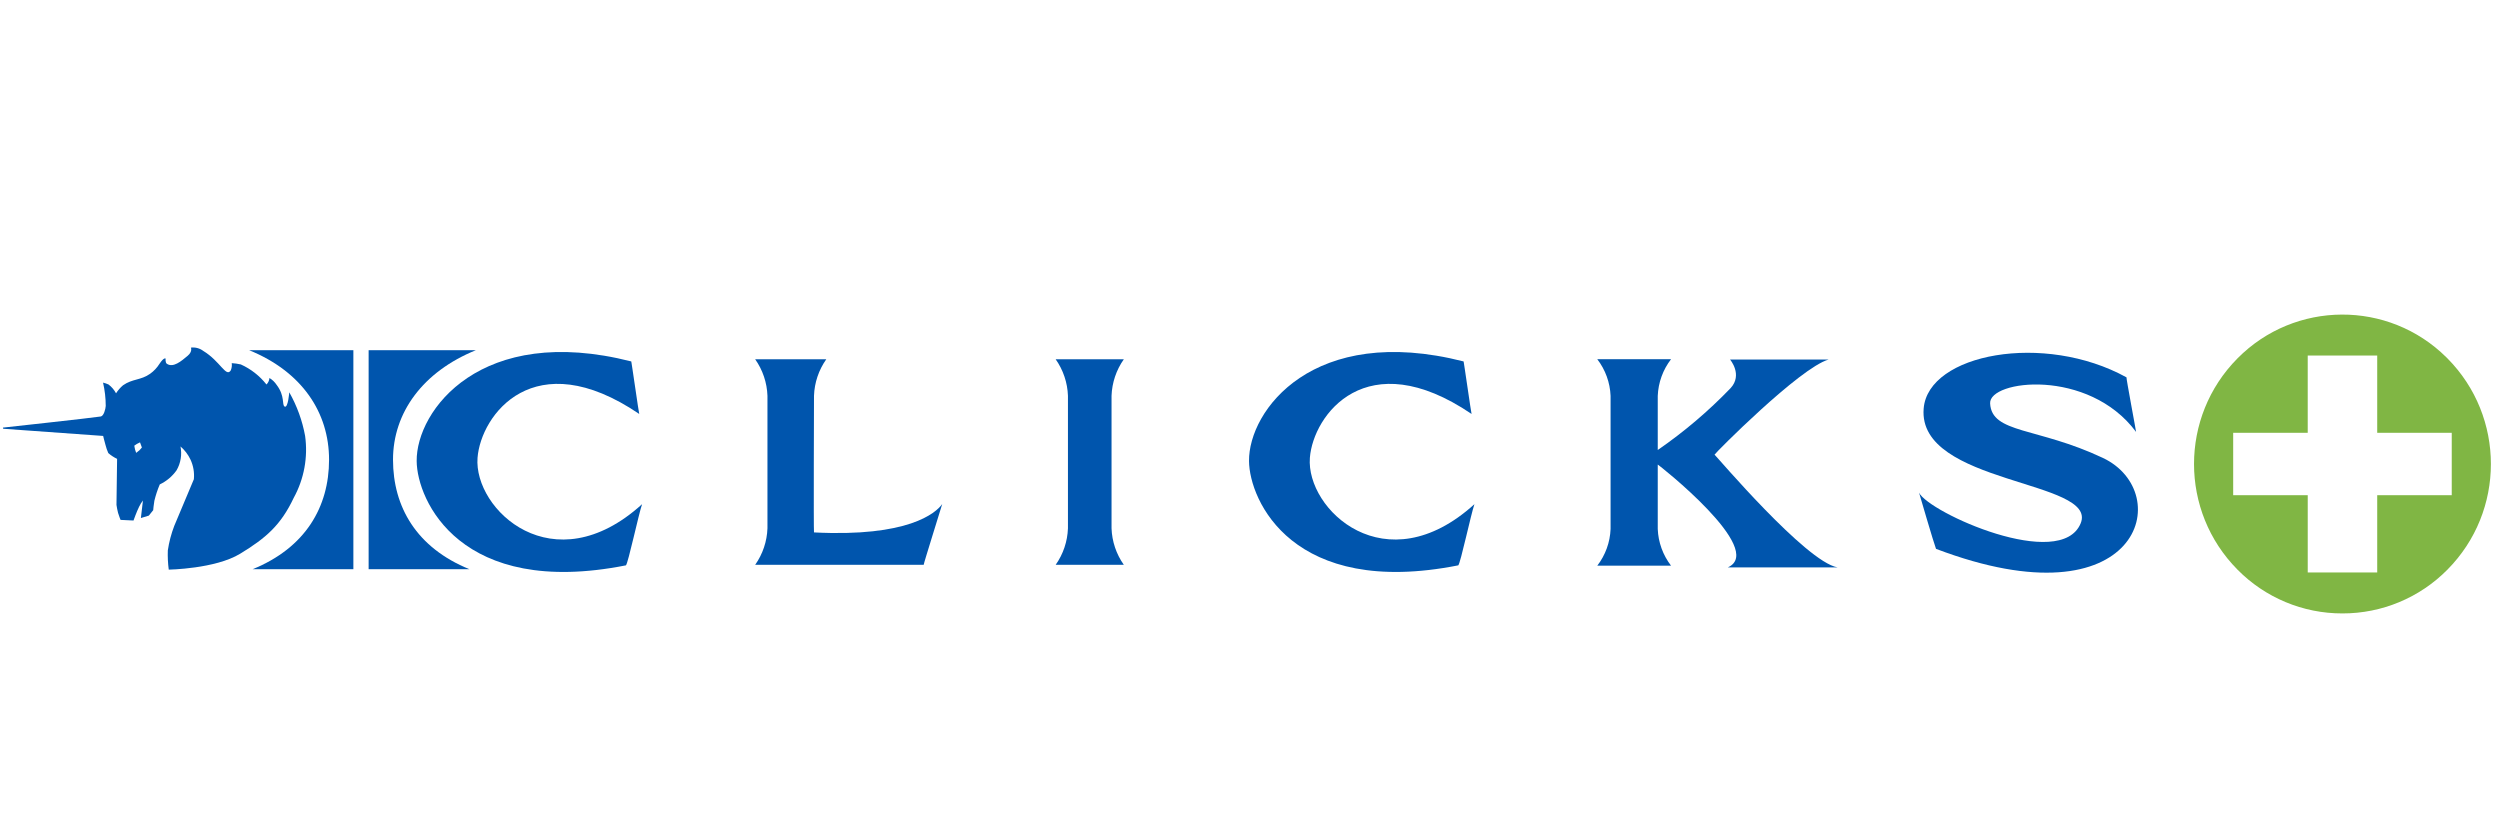
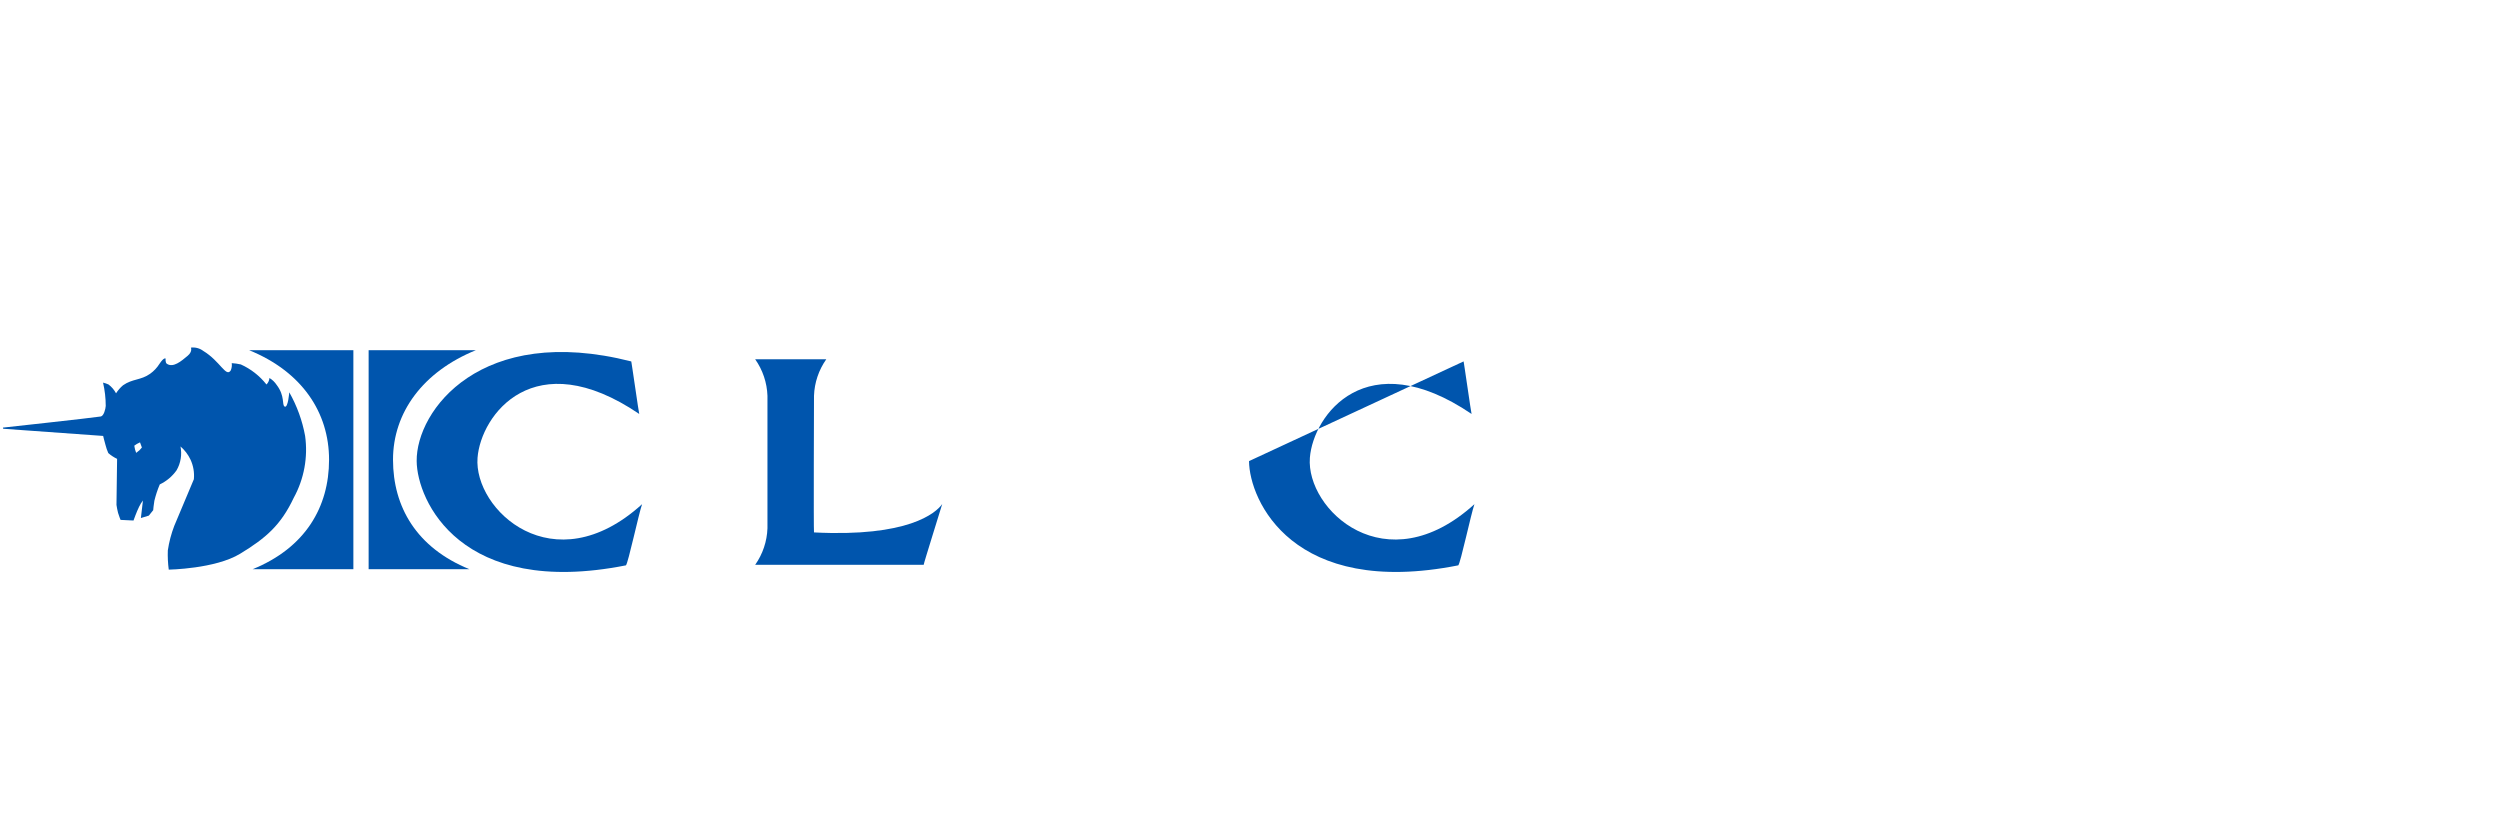
<svg xmlns="http://www.w3.org/2000/svg" version="1.1" id="Layer_1" x="0px" y="0px" viewBox="0 0 174.512 58" style="enable-background:new 0 0 174.512 58;" xml:space="preserve">
  <style type="text/css">
	.st0{fill:#0055AD;}
	.st1{fill:#80B644;}
</style>
  <g id="Group_817" transform="translate(-143.577 -4246.719)">
    <path id="Path_322_00000152235508956664400940000007546066787125841549_" class="st0" d="M176.349,4286.454h-7.04   v-15.291h7.489c-3.695,1.5-5.787,4.351-5.787,7.645   C171.011,4282.102,172.655,4284.955,176.349,4286.454" />
    <path id="Path_323_00000013904095723062222180000017121774141081809826_" class="st0" d="M161.207,4286.454h7.037   v-15.291h-7.28c3.695,1.501,5.583,4.353,5.583,7.646S164.901,4284.955,161.207,4286.454" />
    <path id="Path_324_00000157995599046477914140000015972606309695817356_" class="st0" d="M187.64,4271.948   c0-0.122,0.536,3.655,0.559,3.667c-7.347-4.981-11.055,0.075-11.287,3.057   c-0.28,3.611,5.28,8.867,11.486,3.241c-0.231,0.649-0.975,4.137-1.129,4.27   c-11.551,2.288-14.581-4.531-14.606-7.277C172.628,4275.364,177.155,4269.279,187.64,4271.948   " />
    <path id="Path_325_00000115475894160556341850000016471938430595718315_" class="st0" d="M209.348,4281.905   c-0.01,0.06-1.324,4.234-1.293,4.24c-0.65-0.005-11.763,0-11.763,0   c0.527-0.748,0.825-1.633,0.857-2.547v-9.253c-0.032-0.914-0.33-1.799-0.857-2.547   h4.963c-0.527,0.748-0.825,1.633-0.857,2.547c0,0-0.034,9.396,0,9.539   C206.968,4284.221,208.9,4282.535,209.348,4281.905" />
-     <path id="Path_326_00000121247721188018373630000013786003374209884826_" class="st0" d="M221.168,4283.598   c0.032,0.915,0.33,1.8,0.857,2.548h-4.757c0.527-0.748,0.825-1.633,0.857-2.548   v-9.252c-0.032-0.914-0.33-1.799-0.857-2.547h4.757   c-0.527,0.748-0.824,1.633-0.857,2.547V4283.598z" />
-     <path id="Path_327_00000104682818748770079130000016434775942544846014_" class="st0" d="M245.741,4271.948   c0-0.122,0.536,3.655,0.559,3.667c-7.347-4.981-11.055,0.075-11.287,3.057   c-0.28,3.611,5.28,8.867,11.487,3.241c-0.232,0.649-0.975,4.137-1.129,4.27   c-11.551,2.288-14.581-4.531-14.606-7.277C230.729,4275.364,235.256,4269.279,245.741,4271.948" />
-     <path id="Path_328_00000090986311239018815990000009501153285196344495_" class="st0" d="M259.296,4279.146v4.5   c0.036,0.928,0.361,1.822,0.927,2.559h-5.147c0.567-0.736,0.891-1.63,0.927-2.559   v-9.292c-0.037-0.928-0.361-1.822-0.927-2.559h5.147   c-0.567,0.736-0.89,1.63-0.927,2.559v3.777c1.836-1.265,3.539-2.712,5.085-4.319   c0.866-0.939-0.038-1.996-0.038-1.996h6.878c-2.019,0.581-7.961,6.568-7.961,6.641   c0.078,0.036,6.369,7.476,8.583,7.867h-7.653   C266.909,4285.098,259.335,4279.146,259.296,4279.146" />
-     <path id="Path_329_00000052817697636737375490000001629665517068820915_" class="st0" d="M292.016,4273.06   c-0.036,0,0.683,3.819,0.67,3.809c-3.33-4.48-10.276-3.631-10.189-1.992   c0.108,2.12,3.29,1.645,7.869,3.806c5.136,2.423,2.621,11.766-11.646,6.349   c-0.144-0.356-1.184-3.922-1.184-3.922c0.695,1.401,9.889,5.523,11.281,2.141   c1.25-3.037-11.402-2.691-10.959-8.017C278.172,4271.409,286.265,4269.888,292.016,4273.06" />
+     <path id="Path_327_00000104682818748770079130000016434775942544846014_" class="st0" d="M245.741,4271.948   c0-0.122,0.536,3.655,0.559,3.667c-7.347-4.981-11.055,0.075-11.287,3.057   c-0.28,3.611,5.28,8.867,11.487,3.241c-0.232,0.649-0.975,4.137-1.129,4.27   c-11.551,2.288-14.581-4.531-14.606-7.277" />
    <path id="Path_330_00000177473784915449845140000010502283327378435245_" class="st0" d="M150.77,4273.428   c0.125,0.534,0.187,1.081,0.188,1.629c-0.014,0.21-0.131,0.701-0.351,0.735   c-0.63,0.101-6.826,0.776-6.826,0.776l0.02,0.08l6.977,0.501   c0,0,0.088,0.379,0.16,0.617c0.049,0.198,0.115,0.392,0.198,0.579   c0.185,0.163,0.392,0.299,0.615,0.404l-0.043,3.213c0.027,0.189,0.064,0.376,0.111,0.561   c0.055,0.195,0.175,0.487,0.175,0.487l0.902,0.044c0,0,0.213-0.603,0.394-0.967   c0.073-0.153,0.161-0.297,0.265-0.431l-0.143,1.224l0.555-0.169l0.305-0.38   c0,0,0.032-0.403,0.081-0.656c0.095-0.39,0.221-0.771,0.377-1.141   c0.47-0.223,0.874-0.563,1.174-0.988c0.29-0.503,0.386-1.094,0.272-1.663   c0.295,0.254,0.533,0.567,0.699,0.919c0.199,0.428,0.28,0.901,0.235,1.37   l-1.368,3.255c-0.212,0.553-0.363,1.127-0.45,1.712   c-0.016,0.449,0.006,0.899,0.065,1.344c0,0,3.248-0.054,4.978-1.107   c1.804-1.097,2.842-1.993,3.745-3.904c0.723-1.317,1.002-2.833,0.796-4.322   c-0.195-1.07-0.569-2.1-1.106-3.046c0,0-0.086,1.12-0.32,0.997   c-0.211-0.11,0.04-0.725-0.56-1.512c-0.13-0.197-0.301-0.362-0.503-0.484   c-0.013,0.171-0.087,0.333-0.208,0.454c-0.476-0.604-1.09-1.085-1.792-1.401   c-0.208-0.047-0.42-0.077-0.633-0.09c0.023,0.171-0,0.346-0.067,0.506   c-0.33,0.514-0.724-0.632-1.922-1.36c-0.247-0.186-0.556-0.268-0.862-0.229   c0,0,0.132,0.269-0.228,0.572c-0.447,0.376-1.011,0.856-1.451,0.555   c-0.118-0.082-0.085-0.36-0.085-0.36s-0.107-0.122-0.426,0.36   c-0.17,0.272-0.391,0.508-0.652,0.695c-0.655,0.467-1.231,0.342-1.896,0.807   c-0.19,0.161-0.354,0.35-0.487,0.561c-0.128-0.242-0.308-0.452-0.526-0.617   C151.029,4273.503,150.901,4273.458,150.77,4273.428 M153.482,4277.958   c-0.053,0.066-0.11,0.13-0.169,0.19c-0.073,0.065-0.151,0.126-0.231,0.183   c0,0-0.052-0.137-0.076-0.227c-0.029-0.106-0.053-0.277-0.053-0.277   s0.111-0.08,0.183-0.122s0.215-0.108,0.215-0.108L153.482,4277.958z" />
-     <path id="Subtraction_1_00000093149518679971973750000012316732391774296220_" class="st1" d="M307.092,4289.539   c-2.753,0.006-5.393-1.095-7.326-3.055c-4.047-4.084-4.047-10.667,0-14.75   c4.007-4.046,10.535-4.078,14.581-0.071c0.024,0.024,0.048,0.047,0.071,0.071   c4.047,4.084,4.047,10.667,0,14.75C312.485,4288.443,309.845,4289.544,307.092,4289.539z    M299.464,4276.93v4.357h5.204v5.393h4.85v-5.393h5.202v-4.357h-5.202v-5.392h-4.851v5.392   H299.464z" />
  </g>
</svg>